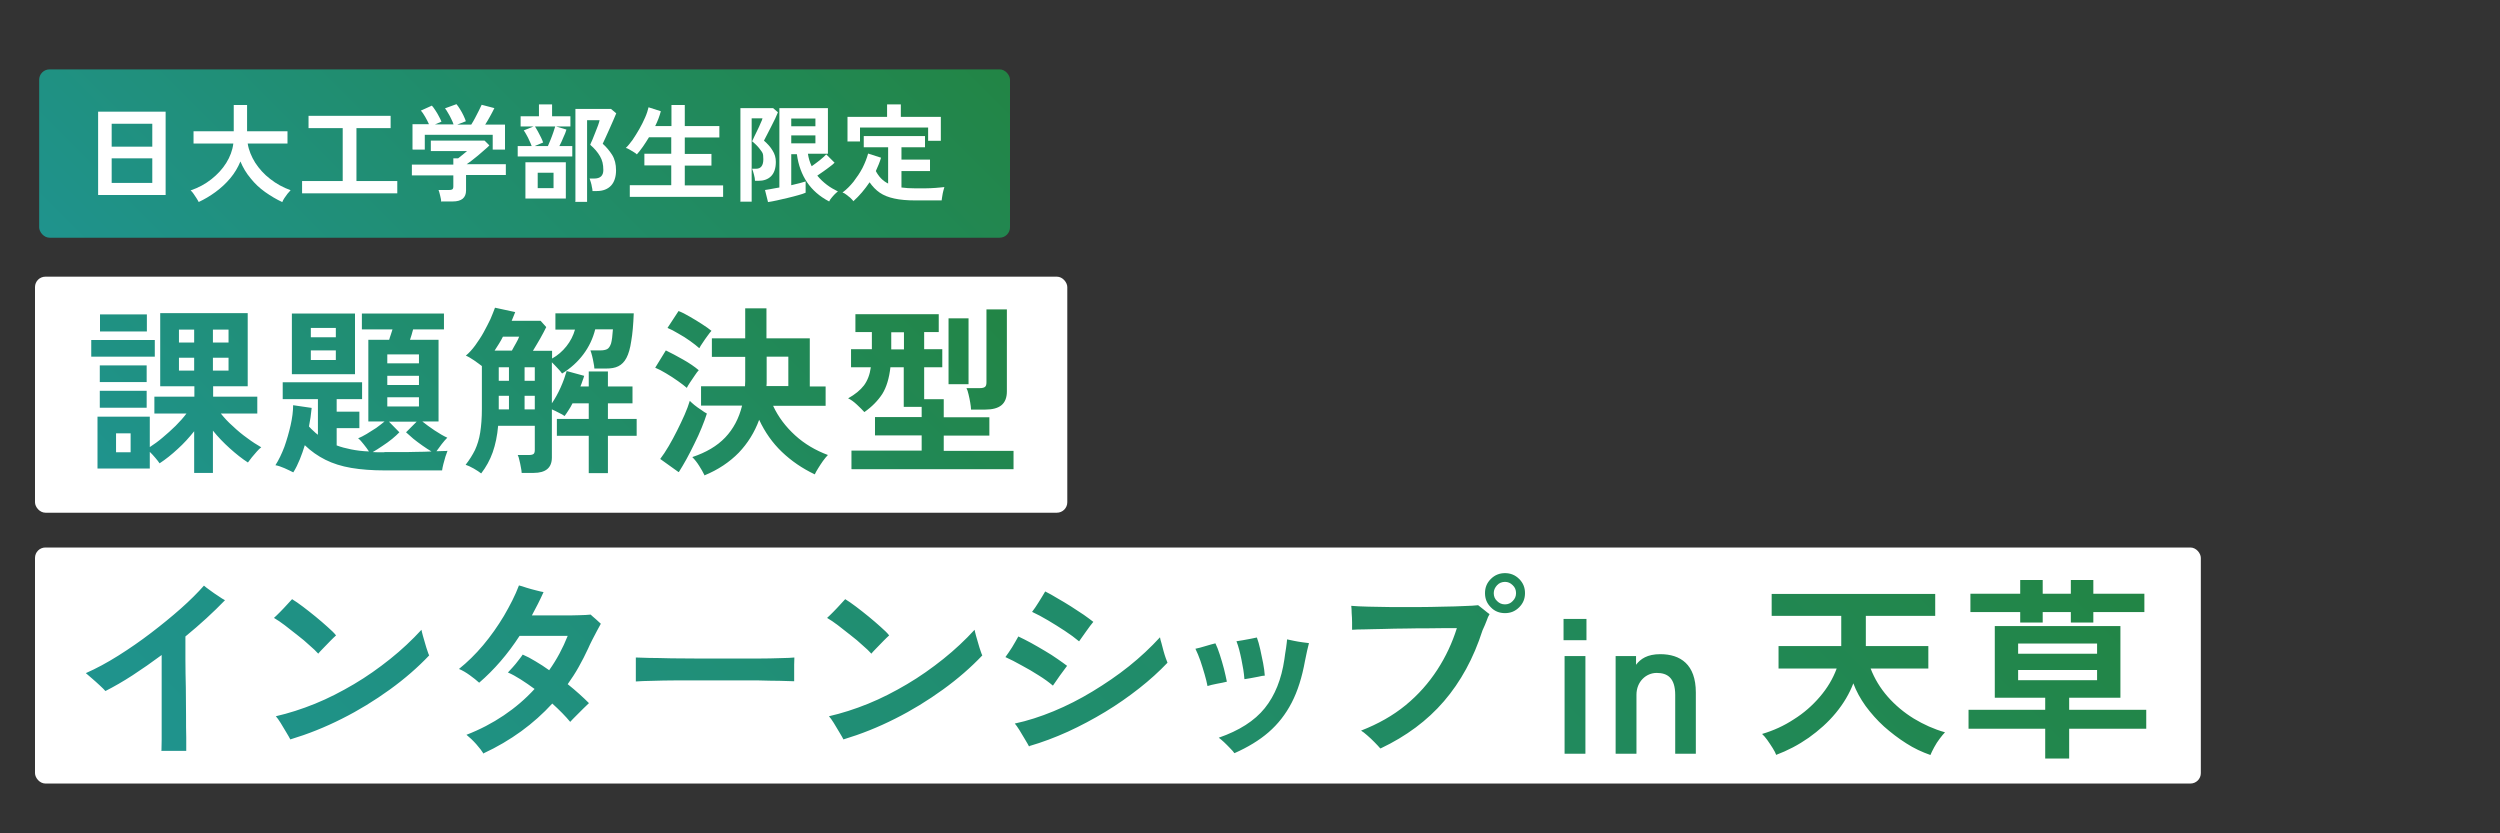
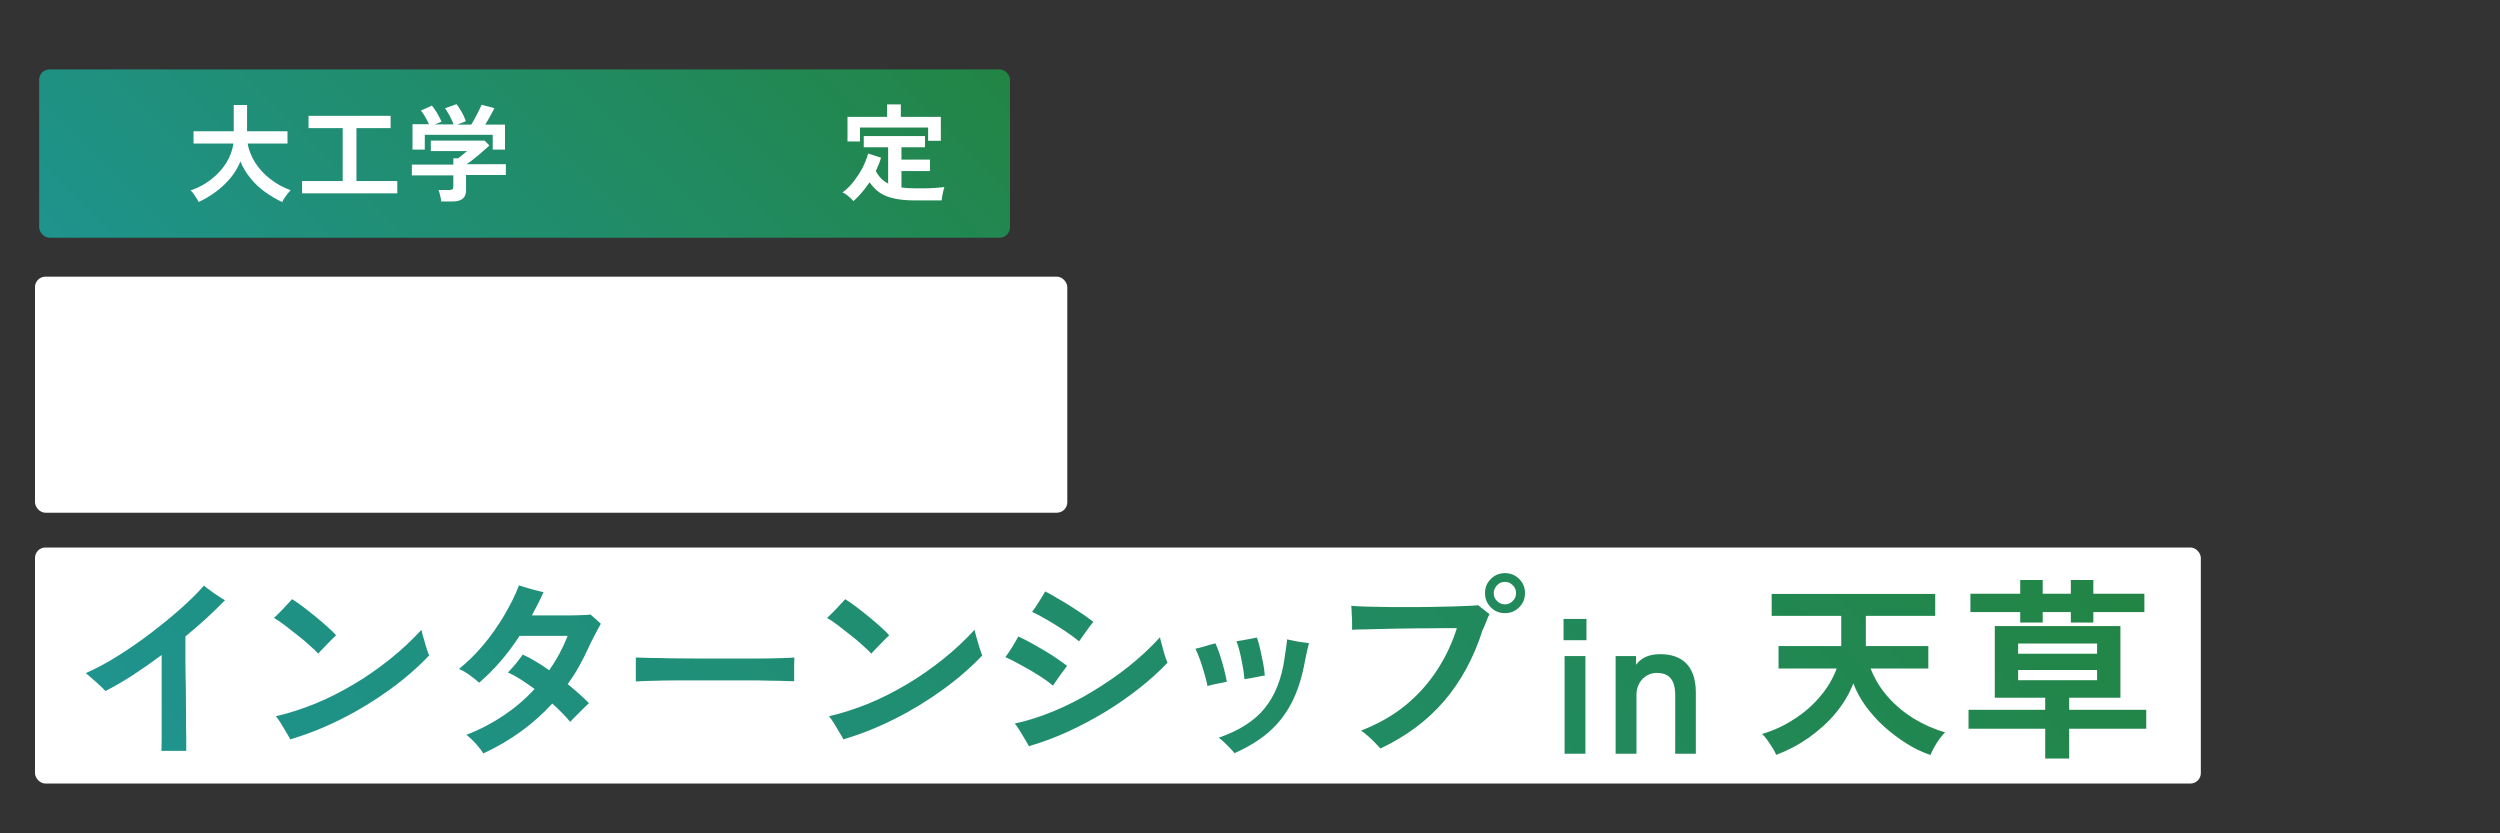
<svg xmlns="http://www.w3.org/2000/svg" xmlns:xlink="http://www.w3.org/1999/xlink" version="1.1" viewBox="0 0 1200 400">
  <rect x="0" y="0" width="1200" height="400" fill="#333333" stroke="none" />
  <defs>
    <style>
      .cls-1 {
        fill: url(#_名称未設定グラデーション_14-2);
      }

      .cls-2 {
        fill: #fff;
      }

      .cls-3 {
        fill: url(#_名称未設定グラデーション_11);
      }

      .cls-4 {
        fill: url(#_名称未設定グラデーション_14);
      }
    </style>
    <linearGradient id="_名称未設定グラデーション_11" data-name="名称未設定グラデーション 11" x1="138.5" y1="316.7" x2="395" y2="60.2" gradientUnits="userSpaceOnUse">
      <stop offset="0" stop-color="#1f938d" />
      <stop offset="1" stop-color="#228545" />
    </linearGradient>
    <linearGradient id="_名称未設定グラデーション_14" data-name="名称未設定グラデーション 14" x1="116.6" y1="208.9" x2="387" y2="-61.6" gradientUnits="userSpaceOnUse">
      <stop offset="0" stop-color="#1f938d" />
      <stop offset="1" stop-color="#228545" />
    </linearGradient>
    <linearGradient id="_名称未設定グラデーション_14-2" data-name="名称未設定グラデーション 14" x1="294.6" y1="577.6" x2="808.3" y2="63.9" xlink:href="#_名称未設定グラデーション_14" />
  </defs>
  <g>
    <g id="_レイヤー_1" data-name="レイヤー_1">
      <rect class="cls-2" x="16.8" y="262.8" width="1039.6" height="113.3" rx="5" ry="5" />
      <rect class="cls-2" x="16.8" y="132.8" width="495.5" height="113.3" rx="5" ry="5" />
-       <path class="cls-3" d="M43.8,171.2v-8h30.5v8h-30.5ZM93.2,227.1v-20.1c-2.4,3-5,5.9-7.9,8.5-2.9,2.7-5.8,5-8.7,6.9-.5-.8-1.2-1.6-2.1-2.7-.9-1-1.7-2-2.6-2.8v8h-25.1v-24.9h25.1v14.6c2-1.3,4.1-2.8,6.2-4.6,2.1-1.8,4.2-3.6,6.2-5.6,2-2,3.7-3.9,5.2-5.9h-15.4v-8.1h19.2v-5h-16.4v-35.1h42v35.1h-16.6v5h21.2v8.1h-17.5c1.6,2,3.5,4.1,5.8,6.1,2.2,2.1,4.5,4,6.9,5.7,2.4,1.8,4.6,3.2,6.7,4.4-.6.4-1.3,1.1-2.1,2-.8.9-1.6,1.8-2.4,2.8-.8,1-1.4,1.8-1.9,2.5-2.8-1.8-5.7-4.1-8.7-6.8-3-2.7-5.7-5.5-8.1-8.5v20.3h-9ZM47.9,183.4v-8h22.5v8h-22.5ZM47.9,195.7v-8.1h22.5v8.1h-22.5ZM48,159.1v-8.2h22.5v8.2h-22.5ZM55.7,217.1h7v-9.1h-7v9.1ZM85.9,164.4h7.3v-6.2h-7.3v6.2ZM85.9,177.9h7.3v-6.2h-7.3v6.2ZM102.2,164.4h7.5v-6.2h-7.5v6.2ZM102.2,177.9h7.5v-6.2h-7.5v6.2ZM140.7,226.7c-1.2-.6-2.6-1.3-4.2-2-1.6-.7-3.1-1.2-4.3-1.4,1.6-2.5,3-5.4,4.3-8.8,1.2-3.4,2.2-6.9,3-10.4.8-3.6,1.2-6.7,1.2-9.6l8.9,1.3c-.3,3.1-.7,6-1.3,8.9.7.8,1.4,1.5,2.1,2.1.7.7,1.4,1.3,2.2,1.9v-17.1h-16.9v-8.1h38.1v8.1h-12.2v6h10.9v7.9h-10.9v8.3c2.1.8,4.4,1.4,6.9,1.9,2.5.5,5.4.9,8.6,1-.6-1-1.5-2.1-2.5-3.4-1-1.3-1.9-2.3-2.7-2.9,1.2-.5,2.6-1.2,4.1-2.1,1.5-.9,3-1.9,4.6-2.9,1.5-1.1,2.8-2.1,4-3.1h-7.8v-39.2h10c.2-.8.5-1.6.8-2.5.3-.9.5-1.7.8-2.5h-14.7v-7.6h39.4v7.6h-14.8c-.2.8-.5,1.6-.7,2.5-.3.9-.5,1.7-.8,2.5h13.7v39.2h-7.8c1.7,1.4,3.7,2.8,5.9,4.3,2.3,1.5,4.3,2.7,6.1,3.5-.8.8-1.7,1.8-2.7,3.1-1,1.3-1.8,2.4-2.5,3.4,1.2,0,2.3-.1,3.2-.1.9,0,1.6,0,2.1-.1-.3.7-.6,1.6-1,2.8-.3,1.2-.7,2.4-1,3.6-.3,1.2-.5,2.2-.6,3h-27.4c-6.1,0-11.5-.4-16.2-1.2-4.7-.8-8.8-2.1-12.4-3.9-3.6-1.8-6.9-4.1-9.9-7-.7,2.3-1.5,4.6-2.4,6.8-.9,2.2-1.9,4.3-3.1,6.2ZM140.1,179.6v-29.1h30.3v29.1h-30.3ZM149.2,161.9h12v-4.5h-12v4.5ZM149.2,172.8h12v-4.6h-12v4.6ZM184.6,217c2.1,0,4.5,0,7.2,0,2.7,0,5.3,0,8-.1,2.7,0,5.1-.1,7.3-.2-1.3-.8-2.8-1.7-4.3-2.8-1.6-1.1-3-2.2-4.4-3.3-1.4-1.2-2.5-2.2-3.5-3.1l5.1-5.1h-13.3l5,5.1c-.9.9-2,2-3.5,3.2-1.5,1.2-3,2.3-4.7,3.4-1.6,1.1-3.2,2.1-4.6,2.9.9,0,1.8.1,2.7.1,1,0,1.9,0,2.8,0ZM185.9,174.4h15.2v-4.3h-15.2v4.3ZM185.9,184.8h15.2v-4.4h-15.2v4.4ZM185.9,195.1h15.2v-4.4h-15.2v4.4ZM230.9,227.2c-.8-.6-1.9-1.4-3.5-2.3-1.6-.9-2.9-1.5-3.9-1.8,1.8-2.3,3.3-4.7,4.5-7.1,1.1-2.4,2-5.2,2.5-8.4.5-3.2.8-6.9.8-11.3v-20.6c-1-.8-2.2-1.6-3.7-2.7-1.5-1-2.8-1.8-4-2.3,1.6-1.3,3.1-3,4.5-4.9,1.4-2,2.8-4,4-6.2,1.2-2.2,2.3-4.3,3.3-6.4.9-2.1,1.6-3.9,2.2-5.5l9.7,2.1c-.2.6-.5,1.3-.8,2-.3.7-.6,1.4-.9,2.2h13.9l2.7,3c-.8,1.6-1.7,3.4-2.9,5.5-1.2,2-2.3,4-3.5,5.9h9.2v3.7c2.7-1.5,5-3.5,6.9-5.9,1.9-2.4,3.3-5.1,4.1-8h-9.4v-7.8h37.6c-.2,5.4-.6,9.9-1.2,13.3-.5,3.5-1.3,6.2-2.3,8.1-1,1.9-2.3,3.2-3.9,4-1.6.8-3.5,1.1-5.8,1.1h-5.7c0-.8-.2-1.7-.4-2.8-.2-1.1-.4-2.2-.7-3.3-.3-1.1-.5-1.9-.8-2.6h4.7c1.4,0,2.5-.2,3.3-.6.8-.4,1.4-1.3,1.9-2.7.4-1.4.7-3.7.9-6.8h-8.5c-1.1,4.4-3,8.4-5.7,12-2.7,3.6-6.1,6.7-10.2,9.2-.5-.7-1.2-1.6-2.2-2.6s-1.8-2-2.7-2.8v19.7c1.5-2.2,2.9-4.7,4.2-7.6,1.3-2.9,2.2-5.5,2.9-7.9l8.4,2.3c-.2.8-.5,1.6-.8,2.4-.3.9-.6,1.8-1,2.7h4v-7.2h9.2v7.2h11.8v8.1h-11.8v7.5h13.8v8.1h-13.8v17.9h-9.2v-17.9h-15.3v-8.1h15.3v-7.5h-7.8c-.6,1.2-1.2,2.3-1.9,3.3-.7,1.1-1.3,2-1.9,2.8-.6-.5-1.6-1-2.8-1.6-1.2-.6-2.3-1.2-3.3-1.6v23.1c0,4.9-2.9,7.4-8.8,7.4h-5.7c0-.8-.2-1.7-.4-2.8-.2-1.1-.4-2.2-.7-3.3-.2-1.1-.5-1.9-.8-2.5h5.5c1,0,1.7-.2,2.1-.5.4-.3.6-1,.6-1.9v-11.6h-17.6c-.4,4.7-1.3,9-2.6,12.7-1.3,3.7-3.2,7.1-5.5,10.1ZM237.4,168.3h8.3c.6-1.2,1.3-2.3,2-3.6.7-1.2,1.2-2.3,1.5-3.1h-7.8c-.6,1.2-1.2,2.3-1.9,3.4-.7,1.1-1.4,2.2-2.1,3.3ZM239.4,182.8h4.9v-6.5h-4.9v6.5ZM239.4,196.5h4.9v-6.5h-4.9v6.5ZM251.8,182.8h4.9v-6.5h-4.9v6.5ZM251.8,196.5h4.9v-6.5h-4.9v6.5ZM329.7,186.2c-1-.9-2.5-2-4.3-3.3-1.8-1.3-3.7-2.5-5.7-3.7-2-1.2-3.7-2.1-5.2-2.7l5.1-8.3c2.5,1.2,5.3,2.7,8.3,4.4,3,1.7,5.5,3.4,7.5,5.1-.5.5-1.1,1.3-1.9,2.5-.8,1.1-1.5,2.3-2.3,3.4-.7,1.1-1.3,2-1.6,2.7ZM325.7,226.6l-8.8-6.3c1.3-1.7,2.7-3.8,4.1-6.2,1.4-2.4,2.7-4.8,4-7.4,1.3-2.6,2.5-5.1,3.6-7.6,1.1-2.5,1.9-4.7,2.5-6.7.5.5,1.2,1.2,2.2,2,1,.8,2.1,1.6,3.2,2.3,1.1.8,2,1.4,2.8,1.8-.6,2-1.5,4.3-2.5,6.8-1,2.5-2.2,5.1-3.5,7.7-1.3,2.6-2.5,5.1-3.8,7.4-1.3,2.3-2.5,4.4-3.6,6.1ZM335.5,167c-1-.9-2.4-2-4.2-3.3-1.8-1.3-3.7-2.5-5.7-3.6-2-1.2-3.7-2.1-5.2-2.7l5.3-8.1c1.6.6,3.4,1.5,5.4,2.7,2,1.2,4,2.3,5.9,3.6,1.9,1.2,3.4,2.3,4.5,3.2-.5.5-1.1,1.3-1.9,2.4-.8,1.1-1.6,2.2-2.3,3.3-.8,1.1-1.3,2-1.6,2.6ZM338.1,228c-.6-1.3-1.5-2.8-2.5-4.4-1-1.6-2.1-3-3.3-4.2,6.6-2.2,11.9-5.3,15.8-9.4,3.9-4.1,6.6-9.2,8.1-15.3h-19.7v-9.3h21.1c0-.8.1-1.6.1-2.5,0-.9,0-1.7,0-2.6v-9h-16v-8.9h16v-14.4h10.2v14.4h20.8v23.1h7.6v9.3h-25.2c2.5,5.4,6.1,10.1,10.6,14.2,4.5,4.1,9.8,7.2,15.7,9.4-.8.8-1.5,1.7-2.4,2.9-.8,1.2-1.6,2.3-2.3,3.5-.7,1.2-1.3,2.1-1.6,2.9-6.1-2.9-11.3-6.5-15.8-10.8-4.5-4.3-8.1-9.4-10.9-15.4-2.2,6-5.5,11.3-9.8,15.8-4.4,4.5-9.9,8.2-16.5,10.9ZM367.8,185.3h10.6v-14.1h-10.4v9c0,.9,0,1.7,0,2.6,0,.9,0,1.7-.1,2.5ZM408.7,225.1v-8.8h33.7v-7.3h-22.4v-8.8h22.4v-4.9h-8.6v-19h-6.4c-.6,5.3-1.9,9.6-3.9,12.8-2.1,3.2-4.9,6.1-8.6,8.7-.9-1-2.1-2.2-3.6-3.6-1.5-1.4-2.9-2.4-4.2-3,3.4-1.9,5.9-4,7.6-6.2,1.7-2.3,2.8-5.1,3.3-8.7h-9.5v-8.7h10v-8.2h-7.9v-8.6h40v8.6h-7v8.2h8.7v8.7h-8.7v15.3h9.4v8.7h21.9v8.8h-21.9v7.3h33.5v8.8h-77.7ZM427.8,167.7h6.1v-8.2h-6.1v8.2ZM455.3,184.4v-31.6h9.6v31.6h-9.6ZM466.1,196.6c0-.9-.2-2.1-.4-3.4-.2-1.3-.5-2.6-.8-3.9-.3-1.3-.6-2.3-1-3h6.4c1.2,0,2-.2,2.5-.6.5-.4.7-1.1.7-2.2v-35h9.8v39.4c0,3-.9,5.2-2.6,6.6-1.7,1.4-4.3,2.1-7.8,2.1h-6.8Z" />
      <rect class="cls-4" x="18.8" y="33.3" width="466" height="80.8" rx="5" ry="5" />
      <path class="cls-1" d="M77.5,360.5c0-1.2.1-3,.1-5.5,0-2.5,0-5.4,0-8.7,0-3.3,0-6.8,0-10.6,0-3.7,0-7.4,0-11.1v-10.2c-4.7,3.5-9.3,6.7-13.9,9.7-4.6,3-9,5.5-13.1,7.6-.6-.7-1.5-1.6-2.7-2.7-1.2-1.1-2.5-2.3-3.8-3.4-1.3-1.1-2.3-2-2.9-2.5,5-2.2,10.2-5,15.6-8.4,5.4-3.4,10.6-7,15.7-10.9,5.1-3.9,9.9-7.8,14.3-11.7,4.4-3.9,8.1-7.6,11.1-11,.7.6,1.7,1.4,3,2.3,1.2.9,2.5,1.8,3.9,2.7,1.3.9,2.4,1.6,3.2,2-5.5,5.7-11.8,11.5-19,17.4,0,3.2,0,7,0,11.3,0,4.3.1,8.7.2,13.3,0,4.6.1,8.9.1,13.1,0,4.2,0,7.8.1,10.8,0,3,0,5.2,0,6.4h-12.4ZM152.8,313.8c-1.1-1.2-2.5-2.6-4.3-4.1-1.7-1.6-3.6-3.2-5.7-4.8-2-1.6-4.1-3.2-6-4.7-2-1.5-3.7-2.7-5.3-3.6.8-.7,1.8-1.7,3-2.9,1.2-1.2,2.3-2.4,3.4-3.6,1.1-1.2,1.8-2,2.3-2.5,1.5.9,3.2,2.1,5.2,3.6,2,1.5,4,3.1,6.1,4.8,2,1.7,4,3.3,5.7,4.9,1.8,1.6,3.2,2.9,4.1,4.1-.7.6-1.6,1.5-2.7,2.6-1.1,1.1-2.2,2.3-3.3,3.4-1.1,1.1-2,2.1-2.7,2.9ZM139.4,355c-.4-.8-1.1-2-2-3.5-.9-1.5-1.8-3-2.7-4.5-.9-1.5-1.7-2.5-2.3-3.2,6.1-1.4,12.4-3.4,18.8-6,6.4-2.6,12.6-5.8,18.7-9.4,6.1-3.6,11.9-7.7,17.4-12.1,5.5-4.4,10.5-9.1,15-14,.1.7.4,1.7.7,2.9.3,1.2.7,2.5,1.1,3.8s.7,2.5,1.1,3.5c.3,1,.6,1.7.8,2.1-5.4,5.7-11.7,11.2-18.9,16.4-7.2,5.2-14.8,9.9-23,14-8.1,4.1-16.4,7.4-24.7,9.9ZM232.2,361.9c-.8-1.3-2-2.9-3.6-4.7-1.6-1.8-3.2-3.3-4.7-4.5,6.5-2.5,12.4-5.6,17.9-9.3,5.5-3.7,10.4-7.9,14.8-12.7-2.3-1.7-4.5-3.2-6.7-4.6-2.2-1.4-4.2-2.5-6.1-3.3.6-.6,1.3-1.4,2.3-2.5,1-1.1,1.9-2.2,2.8-3.4.9-1.1,1.6-2.1,2-2.7,1.9.8,4,1.9,6.1,3.2,2.2,1.3,4.4,2.7,6.6,4.3,3.7-5.2,6.6-10.7,8.9-16.5h-23.1c-5.7,8.8-12.2,16.3-19.4,22.5-1.2-1.1-2.7-2.3-4.5-3.6-1.8-1.3-3.5-2.3-5.2-3,4-3.2,7.9-7,11.6-11.4,3.7-4.4,7-9.1,10-14.1,2.9-5,5.4-9.8,7.2-14.6.9.2,2.1.6,3.6,1.1,1.6.5,3.1.9,4.7,1.3,1.6.4,2.7.7,3.5.8-1.7,3.8-3.6,7.5-5.6,11.2h6.7c2.6,0,5.4,0,8.2,0,2.8,0,5.4,0,7.8-.1,2.4,0,4.2-.2,5.5-.3.7.6,1.5,1.4,2.5,2.2,1,.9,1.8,1.6,2.4,2.2-.4.8-1,1.9-1.8,3.3-.7,1.4-1.5,2.9-2.3,4.4-.8,1.6-1.5,3-2,4.2-1.4,3-2.9,6-4.5,8.8-1.6,2.9-3.4,5.6-5.3,8.3,4,3.2,7.4,6.3,10.2,9.1-.6.6-1.5,1.4-2.7,2.6-1.2,1.2-2.4,2.4-3.5,3.5-1.2,1.2-2.1,2.1-2.8,2.9-1.1-1.3-2.3-2.7-3.8-4.2-1.5-1.5-3.1-3.1-4.8-4.6-4.4,4.8-9.4,9.3-14.9,13.3-5.5,4-11.6,7.6-18.3,10.7ZM305.2,327.1c0-.9,0-2,0-3.5v-4.5c0-1.5,0-2.7,0-3.5,1.2,0,3.3.1,6.3.2,3,0,6.6.1,10.8.2,4.2,0,8.7.1,13.5.1,4.8,0,9.6,0,14.3,0s9.3,0,13.6,0c4.3,0,7.9-.1,11-.2,3.1,0,5.3-.2,6.6-.3,0,.8-.1,2-.1,3.4,0,1.5,0,3,0,4.5,0,1.5,0,2.7,0,3.5-1.6,0-3.8-.1-6.8-.2-3,0-6.5-.1-10.5-.2-4,0-8.3,0-12.8,0h-13.6c-4.6,0-9,0-13.1,0-4.2,0-7.9.1-11.2.2-3.3,0-5.9.2-7.9.3ZM418.3,313.8c-1.1-1.2-2.5-2.6-4.3-4.1-1.7-1.6-3.6-3.2-5.7-4.8-2-1.6-4.1-3.2-6-4.7-2-1.5-3.7-2.7-5.3-3.6.8-.7,1.8-1.7,3-2.9,1.2-1.2,2.3-2.4,3.4-3.6,1.1-1.2,1.8-2,2.3-2.5,1.5.9,3.2,2.1,5.2,3.6,2,1.5,4,3.1,6.1,4.8,2,1.7,4,3.3,5.7,4.9,1.8,1.6,3.2,2.9,4.1,4.1-.7.6-1.6,1.5-2.7,2.6-1.1,1.1-2.2,2.3-3.3,3.4-1.1,1.1-2,2.1-2.7,2.9ZM404.9,355c-.4-.8-1.1-2-2-3.5-.9-1.5-1.8-3-2.7-4.5-.9-1.5-1.7-2.5-2.3-3.2,6.1-1.4,12.4-3.4,18.8-6,6.4-2.6,12.6-5.8,18.7-9.4,6.1-3.6,11.9-7.7,17.4-12.1,5.5-4.4,10.5-9.1,15-14,.1.7.4,1.7.7,2.9.3,1.2.7,2.5,1.1,3.8.4,1.3.7,2.5,1.1,3.5.3,1,.6,1.7.8,2.1-5.4,5.7-11.7,11.2-18.9,16.4-7.2,5.2-14.8,9.9-23,14-8.1,4.1-16.4,7.4-24.7,9.9ZM505.4,329.1c-1.9-1.6-4.2-3.3-6.8-4.9-2.6-1.7-5.4-3.3-8.2-4.8-2.8-1.6-5.4-2.9-7.8-4,1-1.3,2-2.9,3.2-4.7,1.1-1.8,2.1-3.6,3-5.2,1.9.9,3.9,1.9,6.1,3.1,2.2,1.2,4.4,2.5,6.6,3.8,2.2,1.3,4.3,2.6,6.1,3.9,1.9,1.3,3.4,2.4,4.6,3.3-.9,1.2-2,2.7-3.4,4.6-1.3,1.9-2.4,3.5-3.4,4.9ZM494,358.4c-.4-.8-1.1-2-2-3.5-.9-1.5-1.8-3-2.7-4.5-.9-1.5-1.7-2.5-2.2-3.1,6.1-1.3,12.3-3.3,18.6-5.9,6.3-2.6,12.6-5.8,18.7-9.5,6.1-3.7,12-7.7,17.5-12.1,5.5-4.4,10.4-9,14.9-13.9.1.7.3,1.6.7,2.8.3,1.2.7,2.5,1,3.8.4,1.3.7,2.5,1.1,3.5.4,1.1.7,1.8.8,2.1-4,4.2-8.5,8.3-13.6,12.3-5.1,4-10.5,7.8-16.3,11.3-5.8,3.5-11.8,6.7-17.9,9.5-6.2,2.8-12.3,5.1-18.5,6.9ZM517.9,307.8c-1.9-1.6-4.2-3.3-6.8-5-2.6-1.7-5.3-3.4-8-5-2.7-1.6-5.3-3-7.7-4.1,1-1.3,2.1-2.9,3.2-4.7,1.1-1.8,2.2-3.5,3.1-5.1,1.8.9,3.8,2,5.9,3.3,2.1,1.2,4.3,2.5,6.5,3.9,2.2,1.4,4.2,2.7,6.1,4,1.9,1.3,3.4,2.5,4.6,3.4-.9,1.1-2.1,2.6-3.4,4.5-1.3,1.9-2.5,3.5-3.4,4.8ZM579.6,329.3c-.3-1.7-.8-3.6-1.4-5.7-.6-2.1-1.3-4.3-2-6.4-.7-2.1-1.6-4.1-2.4-5.8,1.4-.3,3-.7,4.9-1.3,1.9-.6,3.5-1,4.7-1.3.7,1.4,1.4,3.2,2.1,5.4.7,2.2,1.4,4.5,2,6.8.6,2.3,1,4.4,1.4,6.2-1.3.3-2.9.7-4.8,1-1.9.4-3.4.7-4.5,1.1ZM592.5,361.5c-.4-.6-1.1-1.4-2.1-2.4-1-1-1.9-2-2.9-2.9-1-.9-1.8-1.6-2.5-2.1,9.8-3.4,17.2-8.1,22.1-14.2,4.9-6.1,8-13.9,9.4-23.4.2-1.7.5-3.5.8-5.4.3-1.9.4-3.3.5-4.2.8.2,1.9.4,3.3.7,1.4.3,2.7.5,4.1.7,1.4.2,2.4.3,3.1.4-.2.9-.5,2.1-.9,3.7-.3,1.6-.7,3.2-1,4.8-1.4,7.8-3.5,14.5-6.4,20.1-2.9,5.6-6.6,10.3-11.1,14.2-4.5,3.9-10,7.2-16.3,10ZM597.3,325.8c-.2-2.8-.7-5.9-1.4-9.2-.7-3.4-1.4-6.3-2.4-8.8.8-.1,1.8-.3,3.1-.5,1.2-.2,2.5-.5,3.8-.7,1.3-.3,2.3-.5,2.9-.6.6,1.6,1.1,3.4,1.6,5.6.5,2.2.9,4.4,1.4,6.7.4,2.2.7,4.2.8,6-.7,0-1.8.2-3,.5-1.3.2-2.5.5-3.7.7-1.2.2-2.2.4-3,.5ZM662.5,359.2c-.7-.8-1.6-1.8-2.7-2.9-1.1-1.1-2.3-2.3-3.5-3.3-1.2-1.1-2.2-1.8-3-2.3,8.2-3.2,15.3-7.2,21.4-12.2,6.1-5,11.1-10.7,15.2-17,4.1-6.3,7.2-13,9.4-20-1.1,0-2.9,0-5.4,0-2.5,0-5.4.1-8.8.1-3.3,0-6.8,0-10.4.1-3.6,0-7.1.1-10.5.2-3.4,0-6.5.2-9.1.2-2.7,0-4.7.1-6.1.2,0-.9,0-2.1,0-3.6,0-1.5-.1-3-.2-4.4,0-1.5-.1-2.6-.2-3.5,2,.2,4.8.3,8.2.4,3.4,0,7.1.2,11.2.2,4.1,0,8.3,0,12.5,0,4.3,0,8.3-.1,12.2-.2,3.9,0,7.3-.2,10.2-.3,2.9-.1,5.1-.2,6.6-.4.7.5,1.6,1.2,2.8,2.2,1.2,1,2.1,1.7,2.7,2.1-.5.8-1,1.8-1.4,3.1-.5,1.3-1.1,2.8-2,4.7-4.3,13.4-10.5,24.7-18.5,34-8,9.3-18.1,16.8-30.3,22.6ZM722.4,294.3c-2.7,0-5-.9-6.8-2.8-1.9-1.9-2.8-4.1-2.8-6.8s.9-4.9,2.8-6.8c1.9-1.9,4.2-2.8,6.8-2.8s4.9.9,6.8,2.8c1.9,1.9,2.8,4.1,2.8,6.8s-.9,4.9-2.8,6.8c-1.9,1.9-4.1,2.8-6.8,2.8ZM722.4,290.1c1.4,0,2.7-.5,3.7-1.6,1.1-1.1,1.6-2.3,1.6-3.8s-.5-2.8-1.6-3.8c-1.1-1.1-2.3-1.6-3.7-1.6s-2.8.5-3.8,1.6-1.6,2.3-1.6,3.8.5,2.8,1.6,3.8c1.1,1.1,2.3,1.6,3.8,1.6ZM750.5,297.1h11v10.2h-11v-10.2ZM751,314.9h10v46.9h-10v-46.9ZM775.5,314.9h9.8v4.2c2.1-2.8,5.4-5.1,11.6-5.1,9.7,0,17.1,4.9,17.1,18.4v29.4h-9.9v-28.2c0-8.3-3.8-10.6-8.9-10.6s-9.7,4.2-9.7,10.5v28.3h-10v-46.9ZM852.6,362.4c-.3-.9-.9-2-1.7-3.3-.8-1.3-1.7-2.6-2.6-3.9-.9-1.2-1.7-2.2-2.5-2.9,5.4-1.6,10.5-3.9,15.2-7,4.8-3,8.9-6.6,12.5-10.8,3.6-4.2,6.3-8.7,8.1-13.6h-27.9v-10.8h30.1v-14.5h-33.4v-10.5h78.5v10.5h-33.3v13.5c0,.4,0,.7,0,1h30v10.8h-27.7c1.9,4.9,4.6,9.4,8.2,13.5,3.6,4.1,7.8,7.6,12.5,10.5,4.8,2.9,9.7,5.1,15,6.6-.7.7-1.5,1.7-2.5,3-1,1.3-1.9,2.7-2.7,4.2-.8,1.5-1.4,2.7-1.8,3.7-4-1.4-7.9-3.2-11.6-5.6-3.8-2.4-7.3-5.1-10.7-8.1-3.3-3-6.2-6.3-8.8-9.8-2.5-3.5-4.5-7.1-5.9-10.9-1.9,5-4.7,9.7-8.4,14.2-3.7,4.5-8.1,8.4-13,11.9-5,3.5-10.2,6.2-15.8,8.3ZM981.7,364.1v-14.3h-36.8v-9.1h36.8v-5.8h-24.2v-34.4h60.3v34.4h-24.6v5.8h37v9.1h-37v14.3h-11.5ZM969.7,298.8v-5h-23.9v-8.8h23.9v-6.6h10.8v6.6h13.5v-6.6h10.8v6.6h24.5v8.8h-24.5v5h-10.8v-5h-13.5v5h-10.8ZM968.7,313.8h37.9v-4.9h-37.9v4.9ZM968.7,326.5h37.9v-4.9h-37.9v4.9Z" />
      <g>
-         <path class="cls-2" d="M47.1,93.6v-40h32.4v40h-32.4ZM53.6,70.4h19.5v-11h-19.5v11ZM53.6,87.8h19.5v-11.8h-19.5v11.8Z" />
        <path class="cls-2" d="M95.4,97c-.3-.5-.6-1.2-1.1-1.9-.5-.7-.9-1.4-1.4-2.1-.5-.7-.9-1.2-1.4-1.6,3.8-1.3,7.1-3.1,10-5.4,2.9-2.3,5.3-4.9,7.1-7.8,1.8-2.9,3-6,3.4-9.3h-19.1v-5.9h19.3v-12.6h6.4v12.6h19.4v5.9h-19.1c.5,3.2,1.8,6.3,3.6,9.2,1.9,2.9,4.3,5.6,7.2,7.8,2.9,2.3,6.2,4.1,9.8,5.4-.4.4-.9,1-1.5,1.7-.5.7-1,1.4-1.5,2.1-.5.7-.8,1.4-1,1.9-2.8-1.3-5.5-2.9-8.2-4.8s-5-4.1-7-6.6c-2.1-2.5-3.7-5.2-4.9-8.1-1.2,2.9-2.8,5.6-4.9,8.1-2.1,2.5-4.5,4.7-7.1,6.6-2.6,1.9-5.3,3.5-8.1,4.8Z" />
        <path class="cls-2" d="M145,92.8v-5.9h19.5v-25.4h-16.4v-5.9h39.4v5.9h-16.4v25.4h19.6v5.9h-45.7Z" />
        <path class="cls-2" d="M211.8,97c0-.8-.2-1.8-.5-3-.3-1.2-.5-2.1-.8-2.8h5.1c.7,0,1.2-.1,1.5-.3.3-.2.5-.7.5-1.4v-5.3h-19.9v-5.2h19.9v-3h2.3c.5-.4,1.2-.9,2-1.6s1.6-1.3,2.3-1.9h-17.4v-5h25.8l2.3,2.3c-.6.6-1.4,1.4-2.4,2.2-1,.9-2,1.7-3,2.6-1.1.9-2.1,1.7-3,2.4-1,.7-1.8,1.4-2.5,1.8h18.8v5.2h-19.1v7.4c0,3.5-2.1,5.3-6.4,5.3h-5.4ZM198,71.6v-12h7.9c-.5-1.1-1.1-2.3-1.8-3.5s-1.4-2.3-2.1-3l5.3-2.4c.5.6,1.1,1.3,1.7,2.3.6.9,1.2,1.9,1.7,2.9.5,1,1,1.8,1.2,2.5l-3.1,1.3h8.9c-.3-.8-.6-1.7-1.1-2.6-.5-1-.9-1.9-1.5-2.8-.5-.9-1-1.7-1.5-2.3l5.5-2c.5.6,1.1,1.4,1.7,2.4.6,1,1.2,2,1.7,3.1.5,1.1.9,2,1.1,2.7l-4.1,1.6h6.7c.6-.9,1.2-2,1.8-3.1.6-1.2,1.2-2.3,1.8-3.5.6-1.2,1-2.1,1.4-2.9l6.1,1.6c-.6,1.2-1.3,2.6-2.1,4-.8,1.5-1.6,2.8-2.3,3.9h9.5v12h-5.9v-7.1h-32.6v7.1h-5.8Z" />
-         <path class="cls-2" d="M248.5,75.1v-5h6.7c-.3-.8-.6-1.6-1.1-2.6-.4-1-.9-1.9-1.4-2.8-.5-.9-.9-1.6-1.3-2.1l4.7-1.9h-6.2v-4.9h8.8v-5.7h6.3v5.7h8.8v4.9h-6.9l5,1.5c-.3,1.1-.8,2.3-1.5,3.8-.6,1.5-1.2,2.8-1.9,4.1h6.2v5h-26.4ZM252.2,95.3v-17.4h19.4v17.4h-19.4ZM256.8,70.1h6.2c.4-.9.8-1.9,1.3-3.1.5-1.2.9-2.4,1.3-3.5.4-1.1.7-2.1.9-2.8h-9.7c.4.6.9,1.5,1.4,2.4.5,1,1,2,1.5,2.9.5,1,.8,1.8,1,2.4l-3.8,1.6ZM258.1,90.3h7.6v-7.4h-7.6v7.4ZM276.2,96.7v-44.4h17.1l2.5,2.1c-.3.8-.8,1.9-1.4,3.3s-1.2,2.8-1.9,4.3c-.7,1.5-1.3,2.9-1.9,4.2s-1,2.2-1.3,2.8c1.7,1.5,3.2,3.3,4.5,5.3,1.3,2.1,1.9,4.5,1.9,7.5s-.8,5.6-2.4,7.3c-1.6,1.7-3.9,2.6-6.8,2.6h-2.1c0-.6-.1-1.2-.3-2-.1-.8-.3-1.5-.5-2.2-.2-.7-.4-1.3-.6-1.8h2.2c3,0,4.4-1.4,4.4-4.1s-.5-4.7-1.6-6.6c-1.1-1.9-2.6-3.7-4.7-5.5.2-.5.5-1.3,1-2.3.4-1.1.9-2.3,1.4-3.5.5-1.3,1-2.5,1.4-3.6.4-1.1.6-1.9.7-2.4h-6v39.2h-5.8Z" />
-         <path class="cls-2" d="M302.3,94.4v-5.5h19.9v-9.5h-12.9v-5.6h12.9v-7.9h-10.7c-1,1.6-1.9,3.1-2.9,4.5-1,1.4-2,2.7-2.9,3.7-.3-.3-.8-.7-1.5-1.1-.7-.4-1.3-.8-2-1.2-.7-.4-1.3-.7-1.8-.8,1-.9,2-2.2,3.2-3.8,1.1-1.6,2.2-3.4,3.3-5.3,1.1-1.9,2-3.8,2.8-5.6.8-1.8,1.3-3.5,1.6-4.8l5.9,1.9c-.6,2.3-1.5,4.7-2.7,7.1h7.8v-10.1h6.4v10.1h16.6v5.5h-16.6v7.9h12.8v5.6h-12.8v9.5h18.4v5.5h-44.8Z" />
-         <path class="cls-2" d="M355.4,96.9v-45h15.7l2.3,2c-.3.7-.7,1.7-1.3,3-.6,1.3-1.3,2.6-2,4-.7,1.4-1.4,2.7-2,3.9-.6,1.2-1.1,2.1-1.4,2.7,1.7,1.5,3.1,3,4.1,4.7,1.1,1.7,1.6,3.5,1.6,5.5,0,3.1-.8,5.4-2.3,6.9s-3.6,2.2-6.1,2.2h-1.6c0-.8-.2-1.9-.5-3-.3-1.2-.6-2.1-.9-2.8h1.9c2.3,0,3.5-1.5,3.5-4.6s-.5-3.2-1.5-4.6c-1-1.4-2.3-2.7-3.9-4,.2-.4.6-1.1,1-2.1.5-1,1-2.1,1.6-3.3.6-1.2,1.1-2.3,1.5-3.3.5-1,.8-1.8.9-2.3h-5.2v40h-5.6ZM368.6,96.8l-1.4-5.6c.8-.1,1.8-.3,3-.5s2.5-.5,3.9-.7v-38.1h23.3v21.9h-9.6c.3,2.1.9,4.1,1.8,6,1.3-.9,2.6-1.9,3.9-2.9,1.3-1.1,2.4-2,3.1-2.8l4,4c-.6.6-1.4,1.3-2.4,2-1,.7-1.9,1.5-3,2.2-1,.7-2,1.4-2.9,2,1.4,1.7,2.9,3.1,4.6,4.4,1.7,1.3,3.5,2.3,5.3,3.2-.4.3-.9.7-1.5,1.3-.6.6-1.1,1.2-1.6,1.8-.5.6-.9,1.2-1.1,1.7-4.6-2.4-8.1-5.5-10.6-9.2-2.5-3.7-4.2-8.2-4.9-13.5h-2.7v14.9c1.5-.4,2.9-.7,4.1-1,1.2-.3,2.2-.6,2.8-.8v5.4c-.9.4-2.1.8-3.6,1.2-1.5.4-3.2.9-5,1.3-1.8.4-3.5.8-5.2,1.2s-3.1.6-4.3.8ZM379.8,60.6h11.6v-3.7h-11.6v3.7ZM379.8,68.8h11.6v-3.8h-11.6v3.8Z" />
        <path class="cls-2" d="M409.5,96.4c-.3-.4-.8-.9-1.4-1.5-.6-.5-1.2-1-1.9-1.5-.6-.5-1.2-.8-1.8-1,1.9-1.4,3.6-3.1,5.3-5.2,1.6-2.1,3.1-4.3,4.3-6.6,1.2-2.4,2.1-4.7,2.7-6.9l6.2,2c-.6,2.1-1.5,4.2-2.5,6.4,1.4,2.7,3.3,4.7,5.9,6v-17.4h-11.7v-5.4h29.4v5.4h-11.3v5.9h13.7v5.5h-13.7v7.9c1,.1,2,.2,3.1.3,1.1,0,2.2.1,3.5.1s3.1,0,4.8,0c1.7,0,3.3-.1,4.9-.2,1.6-.1,3-.3,4.3-.4-.1.4-.3,1-.5,1.8-.2.8-.4,1.7-.5,2.5-.2.9-.2,1.6-.3,2.1-1.3,0-2.7,0-4.2,0-1.5,0-3,0-4.5,0-1.5,0-2.8,0-4,0-3.9,0-7.3-.3-10-.9-2.8-.6-5.1-1.5-7-2.8-1.9-1.3-3.5-3-4.9-5-2.3,3.4-4.9,6.5-7.8,9.1ZM406.8,67.8v-11.7h19v-6h6.6v6h19.2v11.5h-6.1v-6.4h-32.7v6.7h-6.1Z" />
      </g>
    </g>
  </g>
</svg>